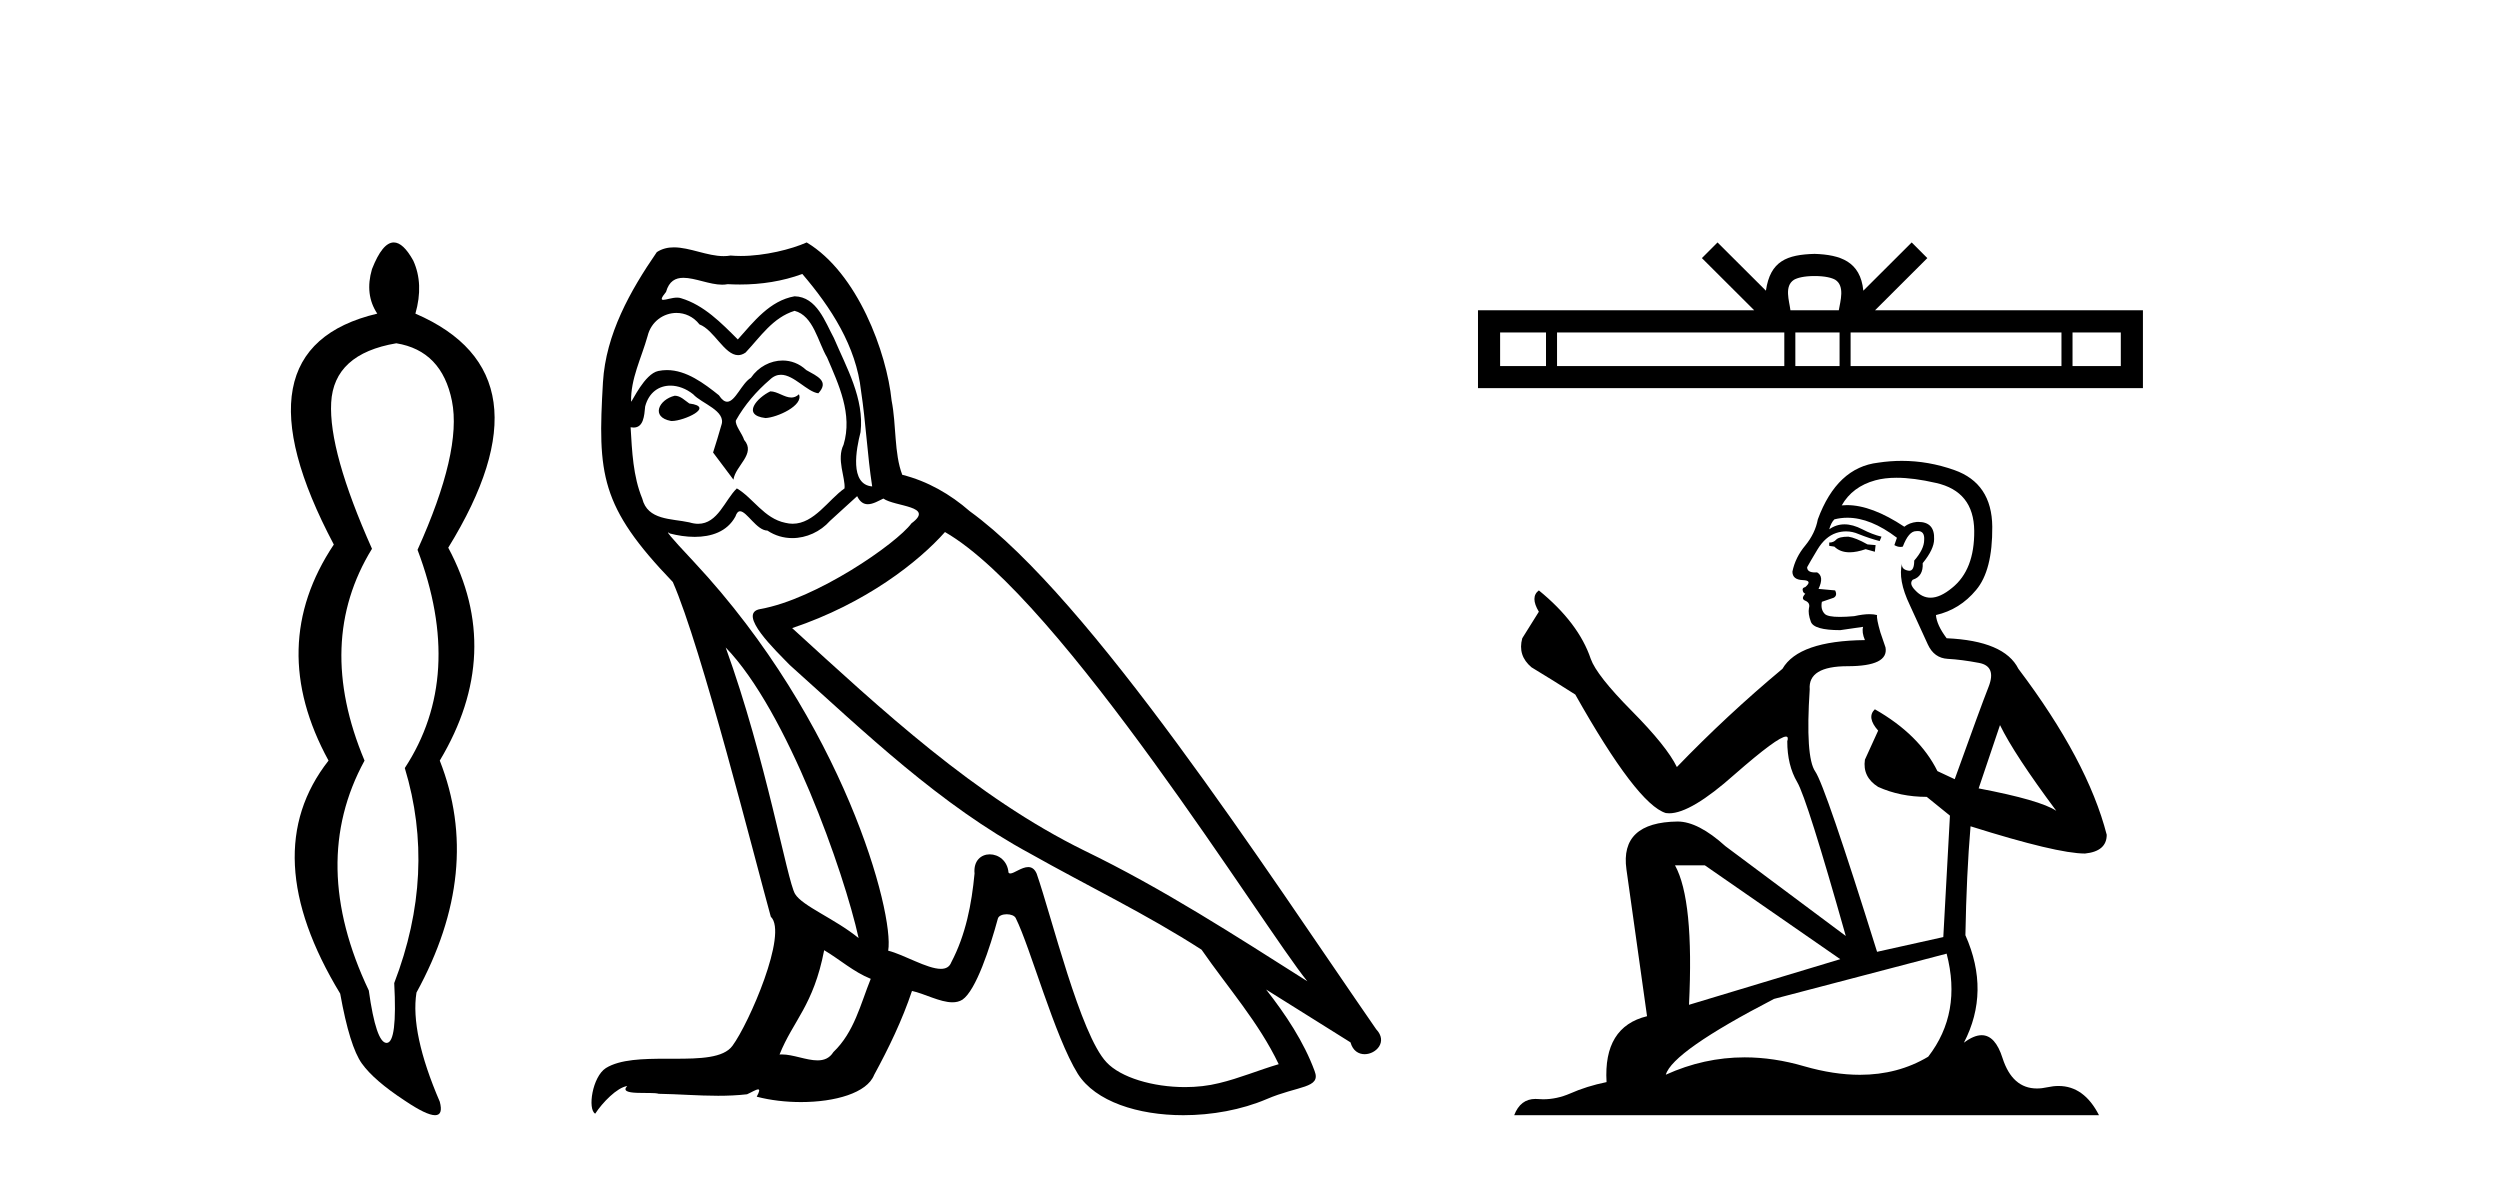
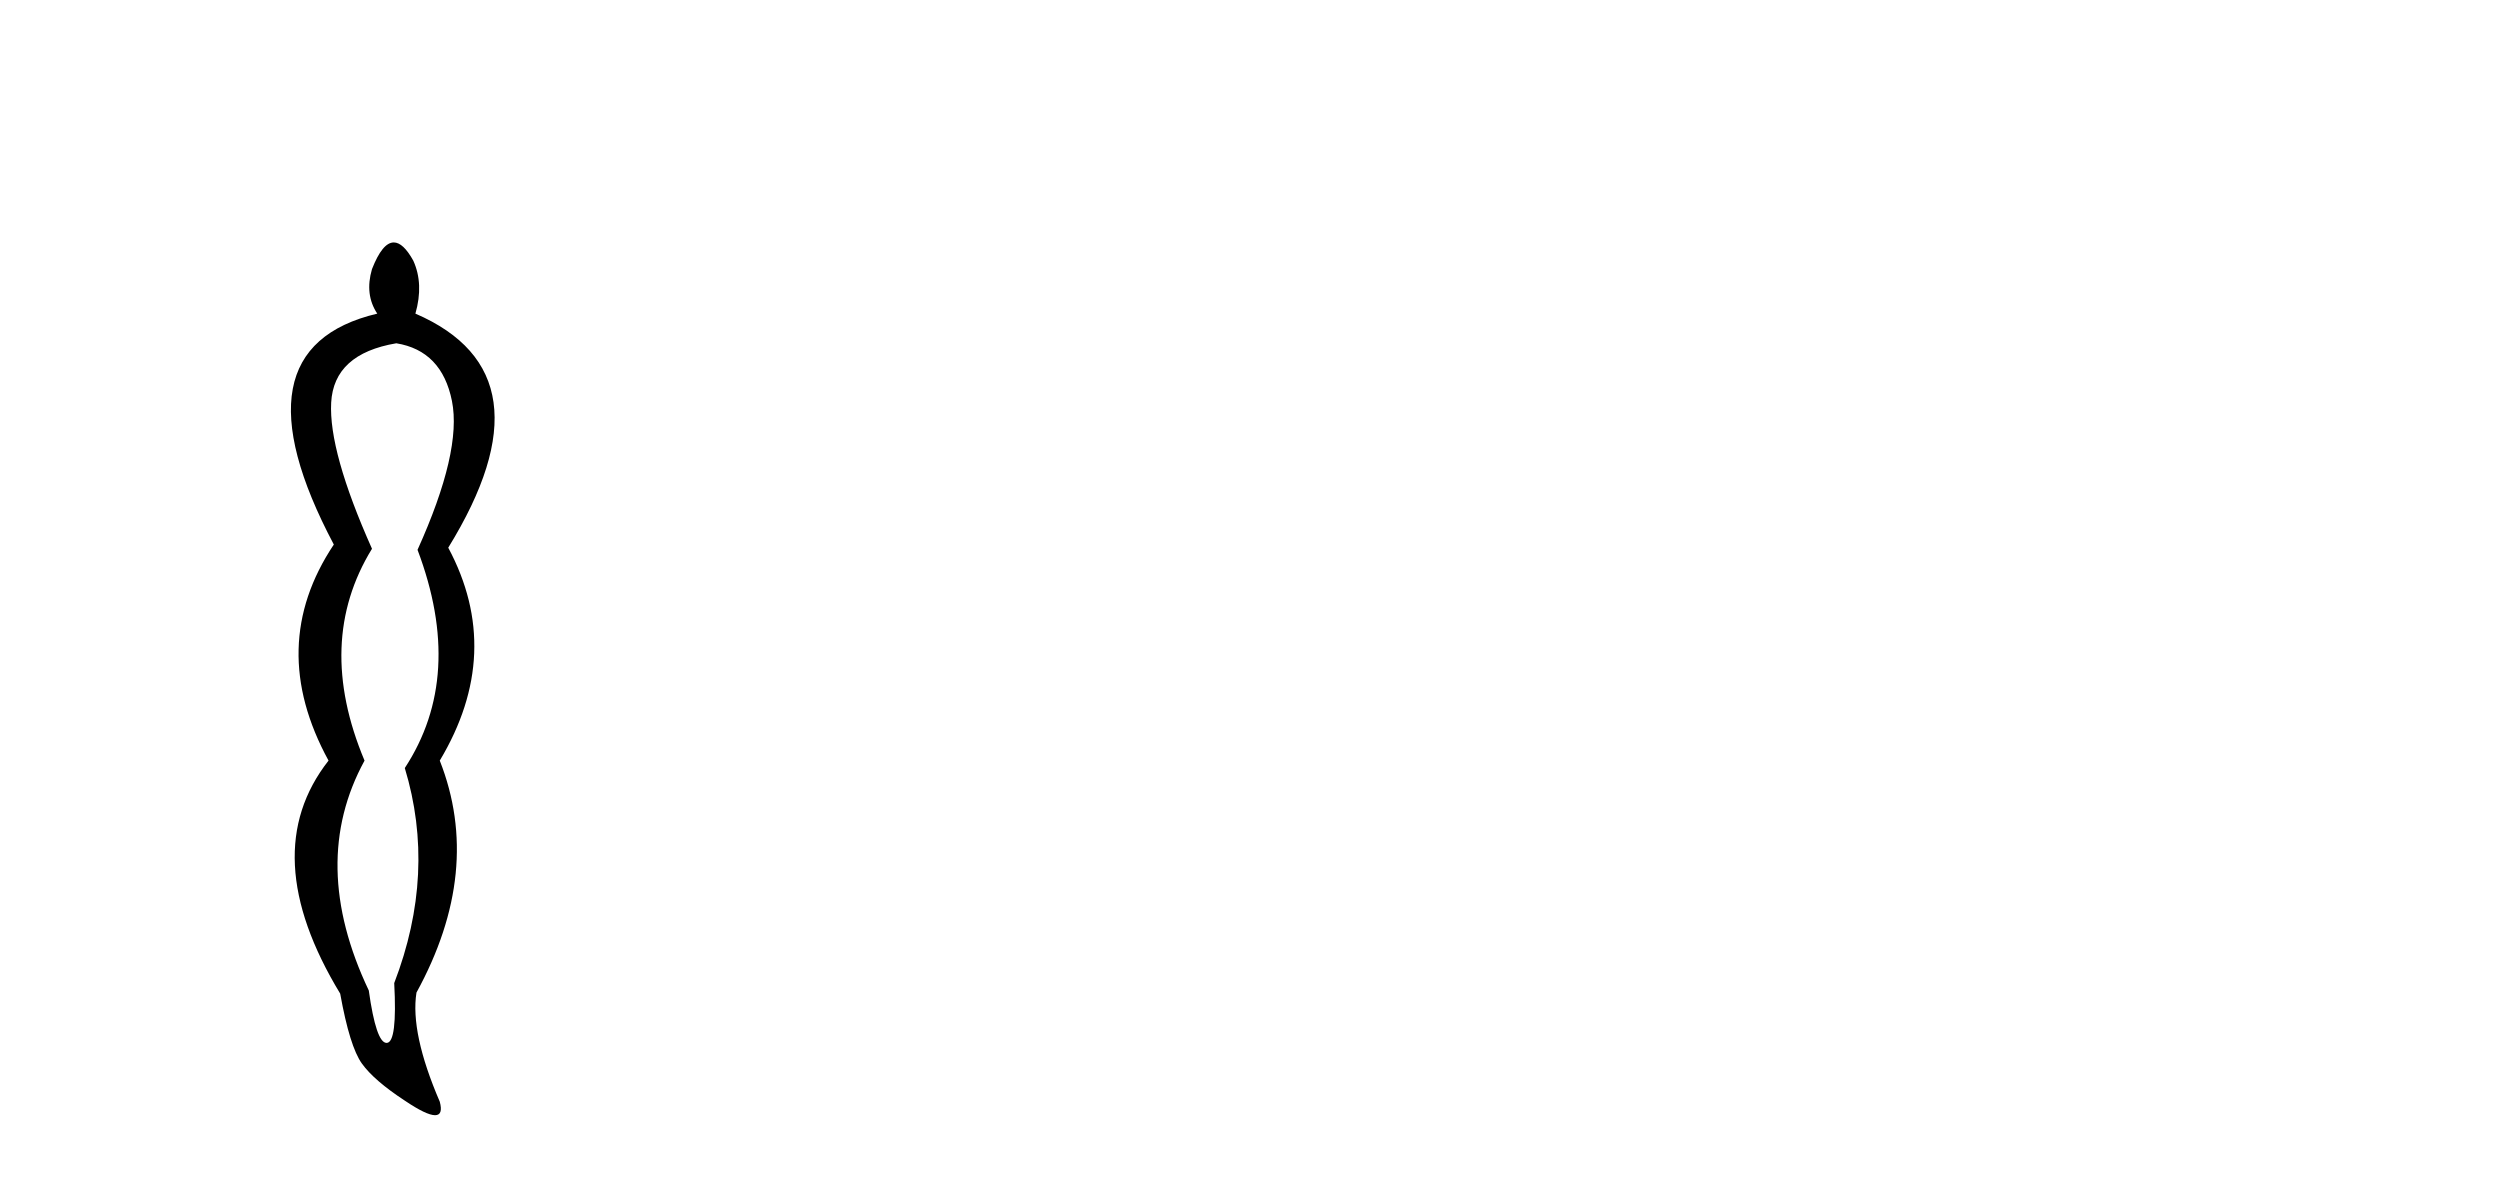
<svg xmlns="http://www.w3.org/2000/svg" width="87.0" height="41.0">
  <path d="M 13.792 11.946 Q 15.377 12.204 15.728 13.955 Q 16.078 15.706 14.53 19.134 Q 16.188 23.521 14.087 26.728 Q 15.193 30.377 13.719 34.211 Q 13.829 36.275 13.461 36.293 Q 13.457 36.293 13.453 36.293 Q 13.089 36.293 12.834 34.469 Q 10.733 30.045 12.686 26.469 Q 10.954 22.341 12.945 19.097 Q 11.433 15.706 11.525 14.01 Q 11.617 12.314 13.792 11.946 ZM 13.704 8.437 Q 13.308 8.437 12.945 9.365 Q 12.686 10.25 13.129 10.914 Q 8.005 12.13 11.617 18.95 Q 9.258 22.488 11.433 26.469 Q 8.89 29.713 11.839 34.579 Q 12.17 36.422 12.594 37.012 Q 13.018 37.602 14.087 38.302 Q 14.838 38.809 15.14 38.809 Q 15.43 38.809 15.304 38.339 Q 14.272 35.943 14.493 34.542 Q 16.815 30.303 15.304 26.469 Q 17.552 22.71 15.599 19.06 Q 19.322 13.015 14.456 10.914 Q 14.751 9.881 14.382 9.07 Q 14.032 8.437 13.704 8.437 Z" style="fill:#000000;stroke:none" />
-   <path d="M 26.807 13.619 C 26.351 13.839 25.794 14.447 26.638 14.548 C 27.044 14.531 27.972 14.109 27.803 13.721 L 27.803 13.721 C 27.716 13.804 27.627 13.834 27.537 13.834 C 27.298 13.834 27.053 13.619 26.807 13.619 ZM 23.481 13.771 C 22.924 13.906 22.637 14.514 23.346 14.649 C 23.358 14.65 23.37 14.651 23.383 14.651 C 23.791 14.651 24.904 14.156 23.988 14.042 C 23.836 13.94 23.684 13.771 23.481 13.771 ZM 27.921 9.534 C 28.917 10.699 29.795 12.049 29.964 13.603 C 30.133 14.717 30.183 15.831 30.352 16.928 C 29.559 16.861 29.795 15.628 29.947 15.038 C 30.082 13.873 29.458 12.792 29.019 11.762 C 28.715 11.205 28.428 10.328 27.651 10.311 C 26.79 10.463 26.233 11.189 25.676 11.813 C 25.102 11.239 24.494 10.615 23.701 10.378 C 23.66 10.363 23.613 10.357 23.564 10.357 C 23.386 10.357 23.178 10.435 23.082 10.435 C 22.999 10.435 23 10.377 23.178 10.159 C 23.285 9.78 23.507 9.668 23.783 9.668 C 24.185 9.668 24.699 9.907 25.132 9.907 C 25.197 9.907 25.261 9.901 25.322 9.889 C 25.464 9.897 25.607 9.901 25.75 9.901 C 26.488 9.901 27.228 9.789 27.921 9.534 ZM 27.651 10.817 C 28.31 10.986 28.462 11.898 28.782 12.438 C 29.187 13.383 29.677 14.413 29.356 15.476 C 29.103 15.983 29.424 16.624 29.39 16.996 C 28.827 17.391 28.333 18.226 27.585 18.226 C 27.503 18.226 27.419 18.216 27.33 18.194 C 26.588 18.042 26.216 17.333 25.642 16.996 C 25.227 17.397 24.981 18.228 24.296 18.228 C 24.202 18.228 24.1 18.212 23.988 18.178 C 23.363 18.042 22.536 18.11 22.35 17.35 C 22.03 16.574 21.996 15.713 21.945 14.869 L 21.945 14.869 C 21.982 14.876 22.017 14.879 22.048 14.879 C 22.39 14.879 22.421 14.483 22.452 14.143 C 22.583 13.649 22.937 13.42 23.33 13.42 C 23.595 13.42 23.878 13.524 24.123 13.721 C 24.41 14.042 25.288 14.295 25.102 14.801 C 25.018 15.105 24.916 15.426 24.815 15.747 L 25.524 16.692 C 25.592 16.202 26.318 15.797 25.896 15.308 C 25.828 15.088 25.575 14.801 25.609 14.632 C 25.912 14.092 26.318 13.619 26.79 13.214 C 26.918 13.09 27.048 13.042 27.177 13.042 C 27.63 13.042 28.085 13.635 28.478 13.687 C 28.867 13.265 28.445 13.096 28.056 12.877 C 27.816 12.65 27.525 12.546 27.235 12.546 C 26.813 12.546 26.392 12.766 26.132 13.147 C 25.811 13.339 25.588 13.98 25.306 13.98 C 25.218 13.98 25.123 13.917 25.018 13.755 C 24.502 13.342 23.885 12.879 23.209 12.879 C 23.11 12.879 23.009 12.889 22.908 12.91 C 22.43 13.009 22 13.976 21.964 13.976 C 21.963 13.976 21.963 13.975 21.962 13.974 C 21.945 13.181 22.317 12.472 22.536 11.695 C 22.659 11.185 23.096 10.89 23.542 10.89 C 23.833 10.89 24.129 11.016 24.342 11.29 C 24.845 11.476 25.213 12.359 25.686 12.359 C 25.769 12.359 25.855 12.332 25.946 12.269 C 26.47 11.712 26.892 11.053 27.651 10.817 ZM 25.254 22.533 C 27.398 24.744 29.373 30.349 29.88 32.645 C 29.052 31.97 27.921 31.531 27.668 31.109 C 27.398 30.67 26.655 26.399 25.254 22.533 ZM 32.885 18.515 C 36.936 20.845 43.993 32.307 45.495 34.148 C 42.963 32.544 40.464 30.923 37.746 29.606 C 33.931 27.733 30.673 24.694 27.567 21.858 C 30.133 20.997 31.973 19.545 32.885 18.515 ZM 28.681 33.067 C 29.221 33.388 29.711 33.827 30.302 34.063 C 29.947 34.941 29.728 35.92 29.002 36.612 C 28.865 36.832 28.671 36.901 28.449 36.901 C 28.065 36.901 27.598 36.694 27.208 36.694 C 27.181 36.694 27.154 36.695 27.128 36.697 C 27.601 35.515 28.31 34.992 28.681 33.067 ZM 29.829 17.266 C 29.931 17.478 30.062 17.547 30.2 17.547 C 30.382 17.547 30.578 17.427 30.741 17.35 C 31.146 17.637 32.547 17.604 31.72 18.211 C 31.196 18.92 28.399 20.854 26.457 21.195 C 25.618 21.342 27.027 22.668 27.482 23.141 C 30.116 25.504 32.699 28.003 35.856 29.708 C 37.831 30.822 39.907 31.818 41.815 33.05 C 42.727 34.367 43.807 35.582 44.499 37.034 C 43.807 37.237 43.132 37.524 42.423 37.693 C 42.049 37.787 41.643 37.831 41.237 37.831 C 40.122 37.831 39.001 37.499 38.506 36.967 C 37.595 36.005 36.599 31.902 36.075 30.4 C 36.001 30.231 35.895 30.174 35.781 30.174 C 35.553 30.174 35.288 30.397 35.158 30.397 C 35.131 30.397 35.11 30.388 35.096 30.366 C 35.062 29.95 34.743 29.731 34.444 29.731 C 34.148 29.731 33.872 29.946 33.914 30.4 C 33.813 31.463 33.61 32.527 33.104 33.489 C 33.042 33.653 32.912 33.716 32.742 33.716 C 32.262 33.716 31.457 33.221 30.909 33.084 C 31.129 31.784 29.356 25.133 24.157 19.562 C 23.975 19.365 23.183 18.53 23.252 18.53 C 23.26 18.53 23.28 18.541 23.313 18.566 C 23.579 18.635 23.879 18.683 24.175 18.683 C 24.745 18.683 25.303 18.508 25.592 17.975 C 25.636 17.843 25.691 17.792 25.755 17.792 C 25.986 17.792 26.336 18.464 26.706 18.464 C 26.974 18.643 27.274 18.726 27.573 18.726 C 28.062 18.726 28.548 18.504 28.884 18.127 C 29.204 17.84 29.508 17.553 29.829 17.266 ZM 28.073 8.437 C 27.543 8.673 26.614 8.908 25.78 8.908 C 25.658 8.908 25.539 8.903 25.423 8.893 C 25.344 8.907 25.263 8.913 25.182 8.913 C 24.614 8.913 24.002 8.608 23.452 8.608 C 23.243 8.608 23.043 8.652 22.857 8.774 C 21.928 10.125 21.084 11.627 20.983 13.299 C 20.797 16.506 20.882 17.62 23.414 20.254 C 24.41 22.516 26.267 29.893 26.824 31.902 C 27.432 32.476 26.064 35.616 25.49 36.393 C 25.178 36.823 24.355 36.844 23.471 36.844 C 23.375 36.844 23.278 36.844 23.181 36.844 C 22.386 36.844 21.581 36.861 21.084 37.169 C 20.612 37.473 20.443 38.604 20.713 38.756 C 20.966 38.368 21.473 37.845 21.827 37.794 L 21.827 37.794 C 21.489 38.148 22.671 37.98 22.924 38.064 C 23.607 38.075 24.298 38.133 24.991 38.133 C 25.326 38.133 25.661 38.119 25.997 38.081 C 26.149 38.014 26.311 37.911 26.383 37.911 C 26.438 37.911 26.438 37.973 26.334 38.165 C 26.812 38.29 27.349 38.352 27.874 38.352 C 29.055 38.352 30.174 38.037 30.42 37.406 C 30.926 36.477 31.399 35.498 31.737 34.485 C 32.168 34.577 32.71 34.88 33.144 34.88 C 33.271 34.88 33.389 34.854 33.492 34.789 C 33.965 34.468 34.455 32.966 34.725 31.97 C 34.751 31.866 34.891 31.816 35.033 31.816 C 35.17 31.816 35.308 31.862 35.349 31.953 C 35.856 32.966 36.7 36.072 37.51 37.372 C 38.121 38.335 39.604 38.809 41.18 38.809 C 42.173 38.809 43.203 38.622 44.077 38.25 C 45.174 37.777 45.985 37.878 45.748 37.271 C 45.377 36.258 44.735 35.295 44.06 34.435 L 44.06 34.435 C 45.039 35.042 46.018 35.667 46.998 36.275 C 47.078 36.569 47.281 36.686 47.489 36.686 C 47.888 36.686 48.303 36.252 47.892 35.819 C 44.06 30.282 37.966 20.845 33.746 17.789 C 33.07 17.198 32.277 16.743 31.399 16.523 C 31.112 15.78 31.196 14.784 31.028 13.94 C 30.859 12.269 29.846 9.5 28.073 8.437 Z" style="fill:#000000;stroke:none" />
-   <path d="M 63.149 9.606 C 63.524 9.606 63.75 9.67 63.867 9.736 C 64.207 9.953 64.045 10.473 63.99 10.798 L 62.307 10.798 C 62.267 10.466 62.083 9.959 62.431 9.736 C 62.548 9.67 62.773 9.606 63.149 9.606 ZM 53.801 11.569 L 53.801 12.738 L 52.204 12.738 L 52.204 11.569 ZM 62.094 11.569 L 62.094 12.738 L 54.185 12.738 L 54.185 11.569 ZM 64.017 11.569 L 64.017 12.738 L 62.478 12.738 L 62.478 11.569 ZM 71.739 11.569 L 71.739 12.738 L 64.401 12.738 L 64.401 11.569 ZM 73.804 11.569 L 73.804 12.738 L 72.124 12.738 L 72.124 11.569 ZM 59.77 8.437 L 59.226 8.982 L 61.047 10.798 L 51.434 10.798 L 51.434 13.508 L 74.574 13.508 L 74.574 10.798 L 65.251 10.798 L 67.071 8.982 L 66.527 8.437 L 64.844 10.116 C 64.743 9.098 64.045 8.865 63.149 8.835 C 62.191 8.861 61.603 9.078 61.454 10.116 L 59.77 8.437 Z" style="fill:#000000;stroke:none" />
-   <path d="M 64.323 18.676 Q 64.003 18.676 63.9 18.778 Q 63.811 18.881 63.657 18.881 L 63.657 18.996 L 63.836 19.022 Q 64.035 19.22 64.365 19.22 Q 64.609 19.22 64.925 19.111 L 65.245 19.201 L 65.271 18.97 L 64.989 18.945 Q 64.579 18.714 64.323 18.676 ZM 66 16.626 Q 66.591 16.626 67.371 16.806 Q 68.69 17.1 68.703 18.471 Q 68.716 19.828 67.935 20.456 Q 67.521 20.8 67.182 20.8 Q 66.891 20.8 66.654 20.546 Q 66.423 20.315 66.564 20.174 Q 66.936 20.059 66.91 19.598 Q 67.307 19.111 67.307 18.765 Q 67.332 18.162 66.753 18.162 Q 66.73 18.162 66.705 18.163 Q 66.449 18.189 66.27 18.33 Q 65.137 17.578 64.275 17.578 Q 64.182 17.578 64.092 17.587 L 64.092 17.587 Q 64.464 16.934 65.258 16.716 Q 65.582 16.626 66 16.626 ZM 69.6 25.233 Q 70.099 26.258 71.559 28.217 Q 71.008 27.846 68.857 27.436 L 69.6 25.233 ZM 64.289 18.017 Q 65.097 18.017 66.013 18.714 L 65.924 18.97 Q 66.031 19.033 66.133 19.033 Q 66.176 19.033 66.218 19.022 Q 66.423 18.484 66.679 18.484 Q 66.71 18.48 66.738 18.48 Q 66.984 18.48 66.961 18.791 Q 66.961 19.111 66.615 19.508 Q 66.615 19.863 66.443 19.863 Q 66.416 19.863 66.385 19.854 Q 66.154 19.803 66.193 19.598 L 66.193 19.598 Q 66.039 20.174 66.462 21.058 Q 66.872 21.954 67.089 22.428 Q 67.307 22.902 67.781 22.928 Q 68.255 22.953 68.87 23.069 Q 69.484 23.184 69.203 23.901 Q 68.921 24.618 68.024 27.116 L 67.422 26.834 Q 66.795 25.566 65.245 24.683 L 65.245 24.683 Q 64.95 24.964 65.36 25.425 L 64.899 26.437 Q 64.81 27.039 65.36 27.385 Q 66.129 27.731 67.051 27.731 L 67.858 28.384 L 67.627 32.61 L 65.322 33.123 Q 63.516 27.346 63.17 26.847 Q 62.824 26.347 62.978 23.991 Q 62.914 23.184 64.297 23.184 Q 65.732 23.184 65.616 22.531 L 65.437 22.006 Q 65.296 21.519 65.322 21.404 Q 65.209 21.373 65.06 21.373 Q 64.835 21.373 64.528 21.442 Q 64.237 21.468 64.027 21.468 Q 63.606 21.468 63.503 21.365 Q 63.35 21.212 63.401 20.943 L 63.811 20.802 Q 63.951 20.725 63.862 20.546 L 63.285 20.494 Q 63.49 20.059 63.234 19.918 Q 63.196 19.921 63.162 19.921 Q 62.888 19.921 62.888 19.739 Q 62.978 19.572 63.247 19.124 Q 63.516 18.676 63.9 18.548 Q 64.073 18.492 64.243 18.492 Q 64.464 18.492 64.681 18.586 Q 65.066 18.74 65.412 18.829 L 65.476 18.676 Q 65.155 18.599 64.81 18.42 Q 64.477 18.247 64.188 18.247 Q 63.9 18.247 63.657 18.42 Q 63.721 18.189 63.836 18.074 Q 64.058 18.017 64.289 18.017 ZM 59.328 30.113 L 64.041 33.379 L 58.777 34.967 Q 58.956 31.317 58.29 30.113 ZM 67.743 33.187 Q 68.28 35.249 67.102 36.773 Q 66.047 37.403 64.726 37.403 Q 63.818 37.403 62.786 37.106 Q 61.728 36.796 60.714 36.796 Q 59.299 36.796 57.97 37.4 Q 58.201 36.594 61.736 34.762 L 67.743 33.187 ZM 66.184 16.038 Q 65.774 16.038 65.36 16.101 Q 63.926 16.268 63.26 18.074 Q 63.17 18.56 62.824 18.983 Q 62.479 19.393 62.376 19.892 Q 62.376 20.174 62.735 20.187 Q 63.093 20.2 62.824 20.43 Q 62.709 20.456 62.735 20.546 Q 62.748 20.635 62.824 20.661 Q 62.658 20.84 62.824 20.904 Q 63.004 20.981 62.952 21.16 Q 62.914 21.353 63.017 21.634 Q 63.119 21.929 64.041 21.929 L 64.835 21.814 L 64.835 21.814 Q 64.784 22.006 64.899 22.275 Q 62.594 22.3 62.03 23.274 Q 60.096 24.887 58.355 26.693 Q 58.009 25.976 56.779 24.734 Q 55.562 23.504 55.358 22.928 Q 54.935 21.673 53.552 20.546 Q 53.244 20.776 53.552 21.288 L 52.975 22.211 Q 52.809 22.813 53.296 23.222 Q 54.038 23.671 54.82 24.17 Q 56.971 27.987 57.97 28.294 Q 58.026 28.303 58.086 28.303 Q 58.846 28.303 60.365 26.949 Q 61.871 25.633 62.151 25.633 Q 62.25 25.633 62.197 25.797 Q 62.197 26.629 62.543 27.218 Q 62.888 27.808 64.233 32.572 L 60.045 29.447 Q 59.097 28.589 58.38 28.589 Q 56.369 28.614 56.6 30.254 L 57.317 35.364 Q 55.793 35.735 55.908 37.657 Q 55.217 37.798 54.64 38.054 Q 54.175 38.255 53.701 38.255 Q 53.601 38.255 53.5 38.246 Q 53.466 38.243 53.433 38.243 Q 52.91 38.243 52.694 38.809 L 73.045 38.809 Q 72.526 37.792 71.638 37.792 Q 71.453 37.792 71.252 37.836 Q 71.058 37.879 70.885 37.879 Q 70.03 37.879 69.689 36.824 Q 69.437 36.025 68.961 36.025 Q 68.689 36.025 68.344 36.286 Q 69.267 34.506 68.396 32.546 Q 68.434 30.42 68.575 28.755 Q 71.585 29.703 72.558 29.703 Q 73.314 29.626 73.314 29.05 Q 72.648 26.463 70.24 23.274 Q 69.753 22.3 67.743 22.211 Q 67.397 21.75 67.371 21.404 Q 68.204 21.212 68.767 20.533 Q 69.343 19.854 69.331 18.33 Q 69.318 16.819 68.011 16.358 Q 67.107 16.038 66.184 16.038 Z" style="fill:#000000;stroke:none" />
</svg>